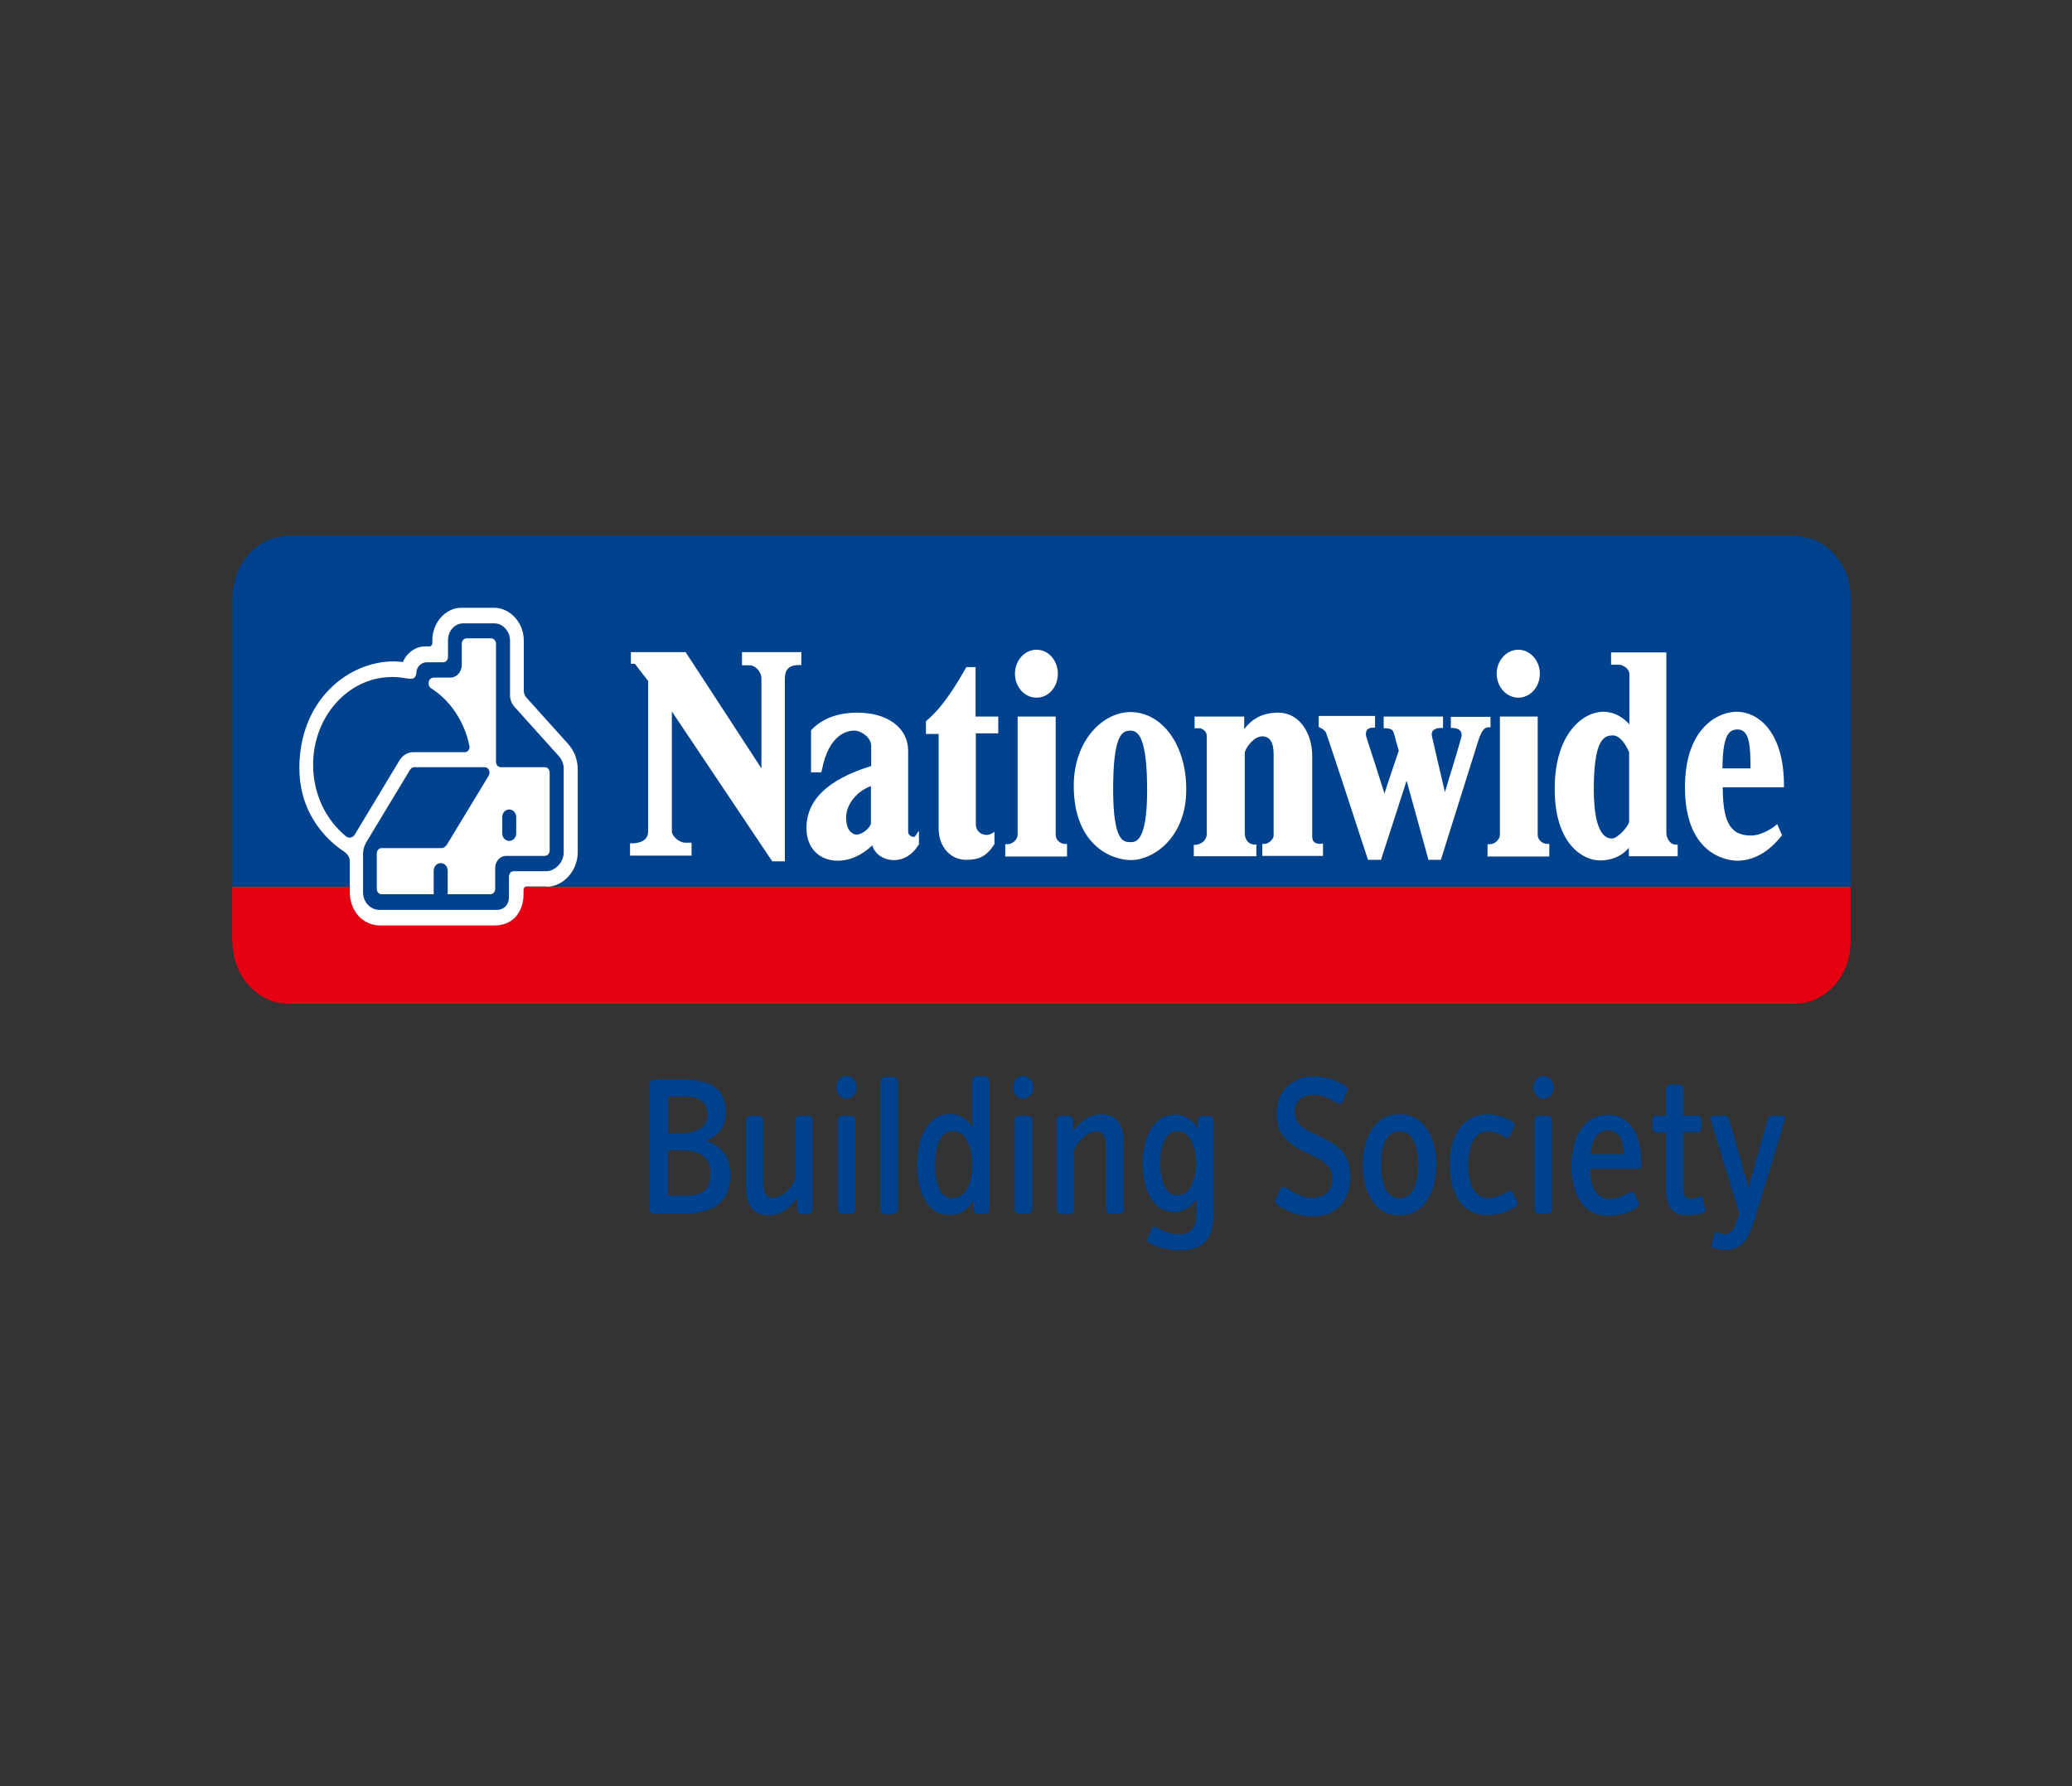
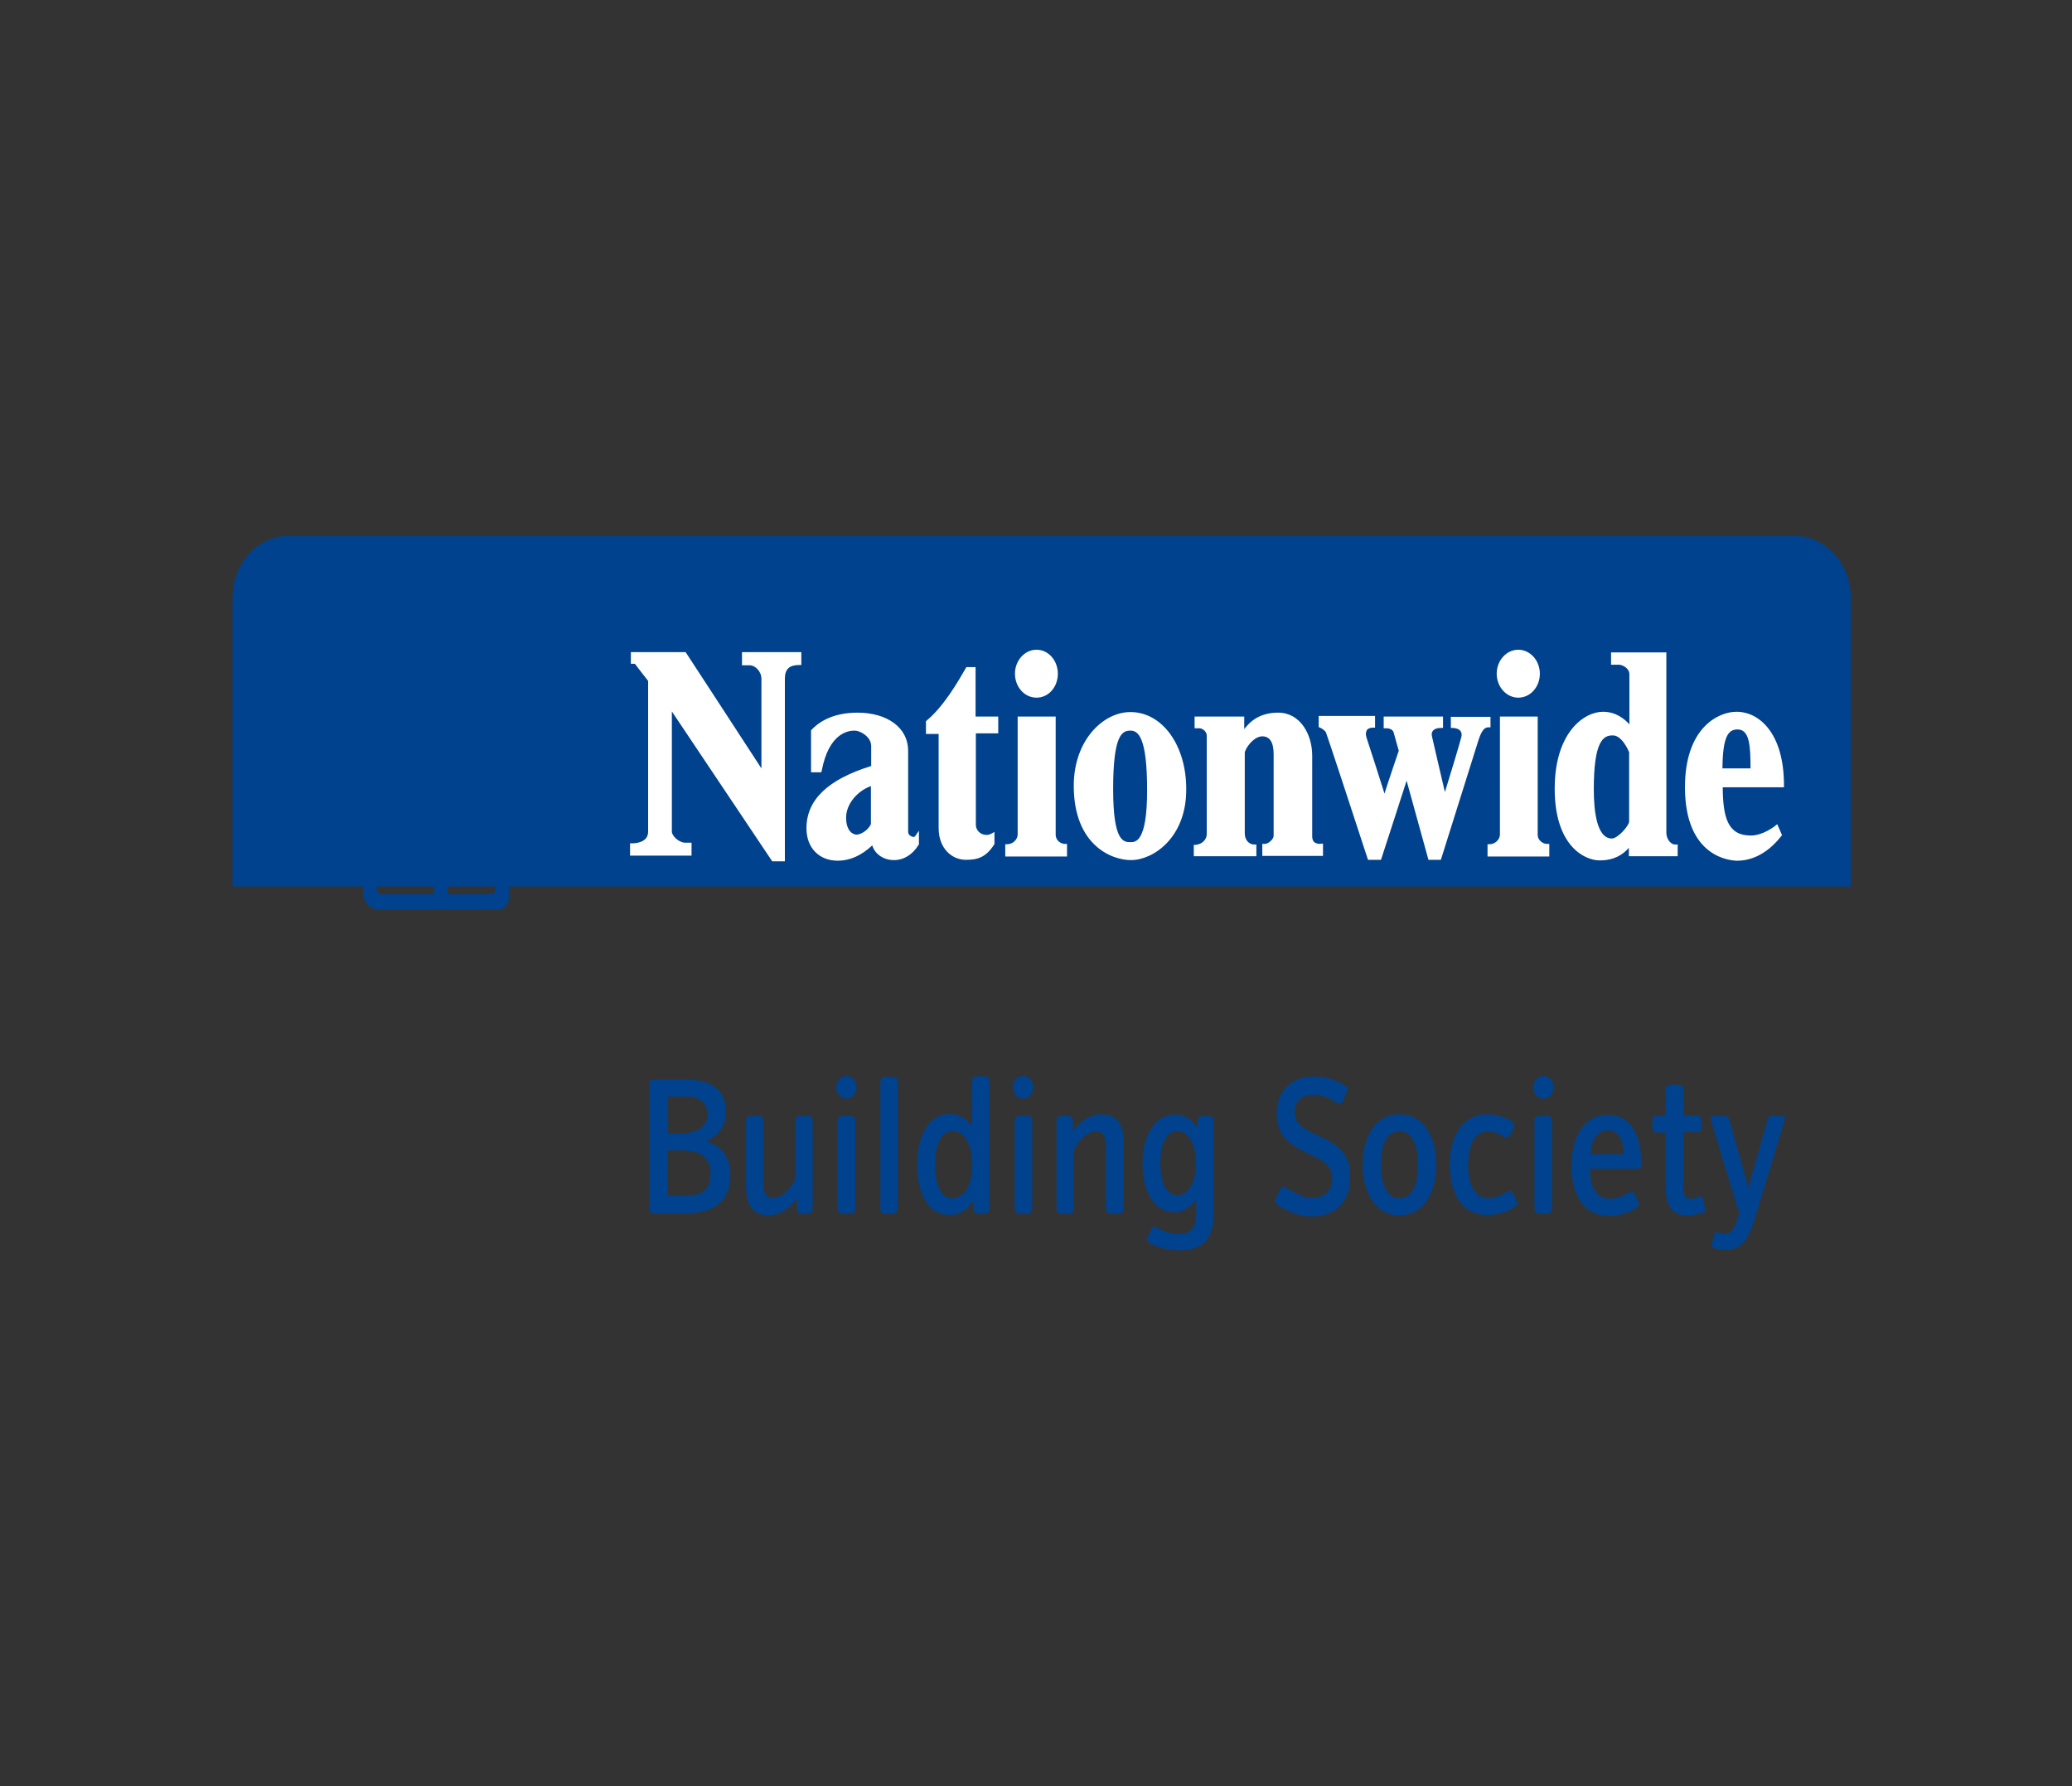
<svg xmlns="http://www.w3.org/2000/svg" width="116px" height="100px" viewBox="0 0 116 100" version="1.1">
  <rect x="0" y="0" width="116" height="100" fill="#333333" stroke="none" />
  <title>Artboard Copy 2</title>
  <g id="Artboard-Copy-2" stroke="none" stroke-width="1" fill="none" fill-rule="evenodd">
    <g id="nationwide-building-society-logo-vector" transform="translate(13, 30)" fill-rule="nonzero">
      <path d="M87.478,1.43062296e-14 L3.141,1.43062296e-14 C1.419,1.43062296e-14 0.015,1.56 0.015,3.473 L0.015,19.631 L90.619,19.631 L90.619,3.473 C90.619,1.577 89.2,1.43062296e-14 87.478,1.43062296e-14" id="Path" fill="#00428D" />
-       <path d="M0.015,22.718 C0.015,24.631 1.419,26.191 3.141,26.191 L87.478,26.191 C89.2,26.191 90.604,24.631 90.604,22.718 L90.604,19.648 L0,19.648 L0,22.718 L0.015,22.718 Z" id="Path" fill="#E50012" />
      <path d="M83.431,13.02 C83.446,11.208 83.763,10.839 84.277,10.839 C84.941,10.839 85.002,11.728 85.002,13.02 L83.431,13.02 Z M86.874,13.943 C86.874,11.107 85.53,9.849 84.216,9.849 C83.22,9.849 81.332,10.721 81.332,14.077 C81.332,18.07 83.96,18.188 84.262,18.188 C85.379,18.188 86.225,17.45 86.708,16.829 L86.768,16.762 L86.497,16.141 L86.376,16.242 C86.376,16.242 85.711,16.779 85.017,16.779 C83.733,16.779 83.461,15.789 83.446,14.077 L86.874,14.077 L86.874,13.943 L86.874,13.943 Z M78.206,12.114 L78.206,15.99 C78.206,16.225 77.572,16.946 77.24,16.946 C76.409,16.946 76.228,15.453 76.228,14.195 C76.228,11.527 76.742,11.174 77.27,11.174 C77.784,11.141 78.161,11.997 78.206,12.114 M80.789,17.282 C80.502,17.282 80.29,16.93 80.29,16.628 L80.29,6.527 L80.154,6.527 L77.195,6.527 L77.195,7.215 L77.633,7.215 C77.814,7.215 78.221,7.399 78.221,7.752 L78.221,10.554 C77.95,10.252 77.466,9.849 76.742,9.849 C75.685,9.849 74.039,11.007 74.039,14.161 C74.039,17.332 75.685,18.171 76.56,18.171 C77.376,18.171 77.874,17.836 78.191,17.466 L78.191,17.936 L80.924,17.936 L80.924,17.282 L80.789,17.282 Z M73.601,17.248 C73.419,17.248 73.087,17.081 73.087,16.728 L73.087,10.117 L72.951,10.117 L70.973,10.117 L70.973,16.711 C70.973,17.03 70.671,17.265 70.399,17.265 L70.279,17.265 L70.279,17.953 L73.737,17.953 L73.737,17.248 L73.601,17.248 Z M68.225,10.134 L68.225,10.755 L68.346,10.755 C68.497,10.755 68.708,10.822 68.784,10.956 C68.814,11.007 68.829,11.074 68.829,11.124 C68.829,11.174 68.829,11.208 68.814,11.258 C68.723,11.628 68.164,13.473 67.893,14.346 C67.681,13.456 67.228,11.493 67.168,11.225 C67.168,11.191 67.153,11.158 67.153,11.124 C67.153,11.057 67.168,10.99 67.213,10.923 C67.289,10.822 67.44,10.755 67.651,10.755 L67.787,10.755 L67.787,10.117 L64.465,10.117 L64.465,10.772 L64.586,10.772 C64.721,10.772 64.963,10.805 65.023,11.007 C65.023,11.007 65.28,11.946 65.31,12.03 C65.28,12.114 64.676,13.893 64.51,14.43 C64.268,13.658 63.695,11.862 63.529,11.376 C63.498,11.292 63.468,11.174 63.468,11.074 C63.468,11.007 63.498,10.956 63.513,10.889 C63.574,10.789 63.71,10.738 63.846,10.738 L63.982,10.738 L63.982,10.084 L63.846,10.084 L60.826,10.084 L60.826,10.705 L60.901,10.738 C60.977,10.772 61.158,10.872 61.233,11.007 C61.309,11.191 62.668,15.319 63.559,18.054 L63.589,18.138 L64.314,18.138 C64.314,18.138 65.537,14.379 65.748,13.708 C65.93,14.379 66.971,18.138 66.971,18.138 L67.666,18.138 L69.765,11.46 C69.931,10.94 70.097,10.721 70.309,10.721 L70.445,10.721 L70.445,10.134 L68.225,10.134 Z M60.946,17.248 C60.539,17.248 60.463,17.064 60.463,16.795 L60.463,12.299 C60.463,11.124 59.799,9.899 58.56,9.899 C57.715,9.899 57.111,10.218 56.658,10.822 L56.658,10.117 L53.879,10.117 L53.879,10.772 L54.181,10.772 C54.196,10.772 54.559,10.856 54.559,11.208 L54.559,16.678 C54.559,17.064 54.242,17.265 53.955,17.299 L53.834,17.299 L53.834,17.936 L57.337,17.936 L57.337,17.282 L57.216,17.282 C56.914,17.282 56.688,17.013 56.688,16.661 L56.688,12.164 C56.688,11.93 57.171,11.225 57.669,11.225 C58.092,11.225 58.304,11.56 58.304,12.232 L58.304,16.795 C58.304,16.98 58.017,17.248 57.805,17.248 L57.669,17.248 L57.669,17.919 L61.067,17.919 L61.067,17.232 L60.946,17.232 L60.946,17.248 Z M51.221,14.245 C51.221,17.148 50.572,17.148 50.3,17.148 C49.908,17.148 49.319,17.148 49.319,14.178 C49.319,11.158 49.817,10.906 50.27,10.906 C50.723,10.889 51.221,11.275 51.221,14.245 M50.285,9.866 C48.76,9.866 47.114,11.443 47.114,13.993 C47.114,17.299 49.213,18.154 50.315,18.154 C51.569,18.154 53.411,16.896 53.411,14.211 C53.426,11.745 52.082,9.866 50.285,9.866 M46.616,17.248 C46.419,17.248 46.102,17.081 46.102,16.728 L46.102,10.117 L45.966,10.117 L43.973,10.117 L43.973,16.711 C43.973,17.03 43.671,17.265 43.399,17.265 L43.279,17.265 L43.279,17.953 L46.737,17.953 L46.737,17.248 L46.616,17.248 Z M42.886,11.074 L42.886,10.117 L41.617,10.117 L41.617,7.349 L41.497,7.349 L41.104,7.349 L41.044,7.45 C40.621,8.188 39.82,9.564 38.884,10.336 L38.839,10.386 L38.839,11.091 L39.549,11.091 L39.549,16.359 C39.549,17.517 40.304,18.138 41.074,18.138 C41.738,18.138 42.191,18.003 42.659,17.282 L42.674,17.248 L42.674,16.577 L42.493,16.678 C42.312,16.779 42.07,16.762 41.889,16.644 C41.723,16.527 41.633,16.359 41.633,16.174 L41.633,11.057 L42.886,11.057 L42.886,11.074 Z M34.958,16.728 C34.747,16.728 34.369,16.527 34.369,15.772 C34.369,15.034 34.973,14.295 35.758,14.01 L35.758,16.141 C35.562,16.544 35.139,16.728 34.958,16.728 M38.235,16.812 C38.19,16.879 38.099,16.862 38.039,16.829 C37.933,16.795 37.842,16.695 37.842,16.577 L37.842,12.03 C37.842,10.755 36.695,9.899 35.003,9.899 C33.523,9.899 32.768,10.503 32.436,10.856 L32.406,10.889 L32.406,13.238 L32.98,13.238 L33.01,13.121 C33.403,11.091 34.445,10.889 34.867,10.906 C35.23,10.923 35.773,11.292 35.773,11.762 L35.773,12.886 C33.342,13.641 32.149,14.782 32.149,16.376 C32.149,17.466 32.859,18.188 33.901,18.188 C34.581,18.188 35.215,17.903 35.834,17.332 C35.97,17.802 36.453,18.154 37.042,18.154 C37.601,18.154 38.084,17.852 38.416,17.315 L38.446,17.282 L38.446,16.51 L38.235,16.812 Z M28.54,6.527 L28.54,7.248 L28.993,7.248 C29.25,7.248 29.628,7.567 29.628,8.003 L29.628,13.02 C29.22,12.383 25.384,6.51 25.384,6.51 L25.309,6.51 L22.319,6.51 L22.319,7.164 L22.545,7.164 C22.606,7.248 23.225,8.054 23.285,8.121 L23.285,16.56 C23.285,17.164 22.606,17.215 22.394,17.215 L22.273,17.215 L22.273,17.903 L25.716,17.903 L25.716,17.181 L25.369,17.181 C25.007,17.181 24.614,16.795 24.614,16.56 L24.614,9.832 C25.037,10.47 30.232,18.221 30.232,18.221 L30.941,18.221 L30.941,7.987 C30.941,7.466 31.198,7.232 31.727,7.232 L31.862,7.232 L31.862,6.51 L28.54,6.51 L28.54,6.527 Z M45.03,6.376 C44.366,6.376 43.822,6.98 43.822,7.718 C43.822,8.456 44.351,9.06 45.03,9.06 C45.695,9.06 46.223,8.473 46.223,7.718 C46.223,6.98 45.695,6.376 45.03,6.376 M72,6.376 C71.336,6.376 70.792,6.98 70.792,7.718 C70.792,8.456 71.336,9.06 72,9.06 C72.664,9.06 73.208,8.473 73.208,7.718 C73.208,6.98 72.664,6.376 72,6.376" id="Shape" fill="#FFFFFF" />
-       <path d="M17.592,19.648 C18.03,19.648 18.468,19.446 18.8,19.094 C19.148,18.725 19.344,18.221 19.344,17.718 L19.344,13.087 C19.344,12.534 19.163,12.064 18.815,11.661 L16.475,9.06 C16.384,8.96 16.324,8.826 16.324,8.674 L16.324,5.856 C16.324,5.369 16.143,4.916 15.826,4.564 C15.508,4.228 15.101,4.027 14.663,4.027 L12.836,4.027 C11.945,4.027 11.205,4.849 11.205,5.856 L11.205,6.007 C11.205,6.107 11.129,6.191 11.039,6.191 L11.039,6.191 L10.782,6.191 C10.465,6.191 10.148,6.326 9.891,6.577 C9.74,6.711 9.634,6.879 9.559,7.064 C9.393,7.047 9.196,7.03 9.045,7.03 C6.463,7.03 3.76,9.228 3.76,13.003 C3.76,16.191 6.161,17.601 6.297,17.701 C6.388,17.768 6.584,17.936 6.584,18.221 L6.584,19.966 C6.584,20.47 6.765,20.94 7.082,21.292 C7.399,21.628 7.822,21.812 8.26,21.812 L14.708,21.812 C15.146,21.812 15.539,21.661 15.826,21.376 C16.128,21.057 16.309,20.604 16.309,20.101 L16.309,19.815 C16.309,19.715 16.384,19.631 16.475,19.631 L17.592,19.631 L17.592,19.648 Z" id="Path" fill="#FFFFFF" />
      <path d="M18.257,12.299 L15.81,9.581 C15.659,9.413 15.554,9.178 15.554,8.943 L15.554,5.872 C15.554,5.336 15.146,4.899 14.678,4.899 L12.941,4.899 C12.458,4.899 12.081,5.319 12.081,5.856 L12.081,6.779 C12.081,6.896 12.005,7.081 11.794,7.081 L10.872,7.081 C10.616,7.081 10.344,7.299 10.314,7.617 C10.299,7.869 10.223,8.07 9.831,7.987 C9.831,7.987 9.815,7.987 9.815,7.987 C9.8,7.987 9.8,7.987 9.785,7.987 C9.513,7.936 9.242,7.903 8.955,7.903 C6.508,7.903 4.53,10.101 4.53,12.819 C4.53,14.463 5.255,15.906 6.357,16.812 L6.357,16.812 C6.418,16.862 6.493,16.896 6.569,16.896 C6.69,16.896 6.81,16.829 6.871,16.711 L6.871,16.711 L9.378,12.55 C9.378,12.55 9.634,12.114 10.117,12.114 L13.017,12.114 C13.168,12.114 13.289,11.98 13.289,11.812 C13.289,11.779 13.289,11.762 13.273,11.728 C12.987,10.369 12.201,9.211 11.144,8.54 C11.054,8.49 10.993,8.389 10.993,8.255 C10.993,8.087 11.114,7.936 11.28,7.936 L11.28,7.936 L12.216,7.936 C12.564,7.936 12.851,7.617 12.851,7.232 L12.851,6.04 C12.851,5.856 12.987,5.738 13.122,5.738 L14.497,5.738 C14.633,5.738 14.768,5.872 14.768,6.04 L14.768,12.651 C14.768,12.802 14.874,12.953 15.04,12.953 L17.502,12.953 C17.683,12.953 17.773,13.121 17.773,13.255 L17.773,17.617 C17.773,17.768 17.668,17.919 17.487,17.919 L15.327,17.919 C14.965,17.919 14.723,18.255 14.723,18.591 L14.723,19.765 C14.723,19.95 14.587,20.067 14.451,20.067 L12.065,20.067 L12.065,18.758 C12.065,18.523 11.899,18.322 11.673,18.322 C11.461,18.322 11.28,18.507 11.28,18.758 L11.28,20.067 L8.366,20.067 C8.23,20.067 8.094,19.95 8.094,19.765 L8.094,17.785 C8.094,17.601 8.23,17.483 8.366,17.483 L11.733,17.483 C11.899,17.483 12.035,17.265 12.035,17.265 L14.361,13.423 C14.497,13.188 14.315,12.953 14.149,12.953 L10.193,12.953 C10.042,12.953 9.966,13.07 9.891,13.205 L7.52,17.131 C7.52,17.131 7.324,17.433 7.324,17.802 L7.324,19.95 C7.324,20.503 7.732,20.94 8.245,20.94 L14.859,20.94 C15.161,20.94 15.493,20.688 15.493,20.235 L15.493,19.077 C15.493,18.943 15.584,18.775 15.765,18.775 L17.577,18.775 C18.076,18.775 18.559,18.289 18.559,17.718 L18.559,13.087 C18.574,12.752 18.438,12.5 18.257,12.299 M15.901,16.644 L15.901,15.755 C15.901,15.52 15.735,15.319 15.508,15.319 C15.297,15.319 15.116,15.503 15.116,15.755 L15.116,16.644 C15.116,16.879 15.282,17.081 15.508,17.081 C15.735,17.081 15.901,16.879 15.901,16.644" id="Shape" fill="#00428D" />
      <path d="M25.294,37.936 L23.633,37.936 C23.436,37.936 23.361,37.819 23.361,37.634 L23.361,30.738 C23.361,30.537 23.436,30.436 23.633,30.436 L25.414,30.436 C26.607,30.436 27.634,30.872 27.634,32.232 C27.634,33.104 27.211,33.607 26.517,33.876 C27.332,34.128 27.891,34.715 27.891,35.772 C27.876,37.416 26.789,37.936 25.294,37.936 M25.43,31.393 L24.403,31.393 L24.403,33.456 L25.022,33.456 C25.414,33.456 25.716,33.406 25.958,33.305 C26.275,33.188 26.607,32.903 26.607,32.383 C26.592,31.711 26.139,31.393 25.43,31.393 M26.29,34.664 C26.003,34.48 25.626,34.413 25.203,34.413 L24.388,34.413 L24.388,36.946 L25.279,36.946 C26.079,36.946 26.773,36.779 26.773,35.738 C26.789,35.403 26.728,34.966 26.29,34.664 M32.24,37.936 C32.421,37.936 32.497,37.836 32.497,37.617 L32.497,32.785 C32.497,32.584 32.421,32.466 32.21,32.466 L31.817,32.466 C31.591,32.466 31.53,32.584 31.53,32.785 L31.53,35.604 C31.53,36.007 31.485,36.158 31.304,36.393 C31.017,36.762 30.669,37.064 30.262,37.064 C29.869,37.064 29.733,36.745 29.733,36.225 L29.733,32.785 C29.733,32.584 29.658,32.466 29.477,32.466 L29.039,32.466 C28.857,32.466 28.767,32.567 28.767,32.768 L28.767,36.493 C28.767,37.45 29.159,38.037 30.035,38.037 C30.715,38.037 31.243,37.601 31.621,37.097 L31.621,37.651 C31.621,37.836 31.681,37.953 31.908,37.953 L32.24,37.953 M34.384,31.51 C34.067,31.51 33.81,31.225 33.81,30.872 C33.81,30.52 34.067,30.235 34.384,30.235 C34.701,30.235 34.958,30.52 34.958,30.872 C34.958,31.225 34.701,31.51 34.384,31.51 M34.581,37.936 L34.188,37.936 C33.961,37.936 33.901,37.819 33.901,37.617 L33.901,32.785 C33.901,32.567 33.992,32.466 34.173,32.466 L34.596,32.466 C34.822,32.466 34.883,32.584 34.883,32.768 L34.883,37.617 C34.883,37.836 34.822,37.936 34.581,37.936 M36.966,37.936 C37.208,37.936 37.268,37.819 37.268,37.617 L37.268,30.587 C37.268,30.403 37.193,30.285 36.982,30.285 L36.559,30.285 C36.378,30.285 36.287,30.386 36.287,30.604 L36.287,37.651 C36.287,37.852 36.362,37.97 36.574,37.97 L36.966,37.97 M42.131,37.936 L41.784,37.936 C41.557,37.936 41.482,37.819 41.482,37.617 L41.482,37.232 C41.21,37.668 40.787,38.02 40.168,38.02 C38.794,38.02 38.341,36.544 38.341,35.218 C38.341,33.674 38.945,32.366 40.168,32.366 C40.802,32.366 41.195,32.735 41.421,33.07 L41.421,30.57 C41.421,30.352 41.497,30.252 41.723,30.252 L42.101,30.252 C42.312,30.252 42.388,30.369 42.388,30.57 L42.388,37.601 C42.403,37.836 42.312,37.936 42.131,37.936 M40.349,33.322 C39.473,33.322 39.352,34.513 39.352,35.235 C39.352,36.124 39.579,37.081 40.304,37.081 C41.059,37.081 41.421,36.242 41.421,35.268 C41.421,34.044 40.998,33.322 40.349,33.322 M44.275,31.51 C43.958,31.51 43.701,31.225 43.701,30.872 C43.701,30.52 43.958,30.235 44.275,30.235 C44.592,30.235 44.849,30.52 44.849,30.872 C44.849,31.225 44.592,31.51 44.275,31.51 M44.471,37.936 L44.094,37.936 C43.867,37.936 43.807,37.819 43.807,37.617 L43.807,32.785 C43.807,32.567 43.898,32.466 44.079,32.466 L44.502,32.466 C44.728,32.466 44.789,32.584 44.789,32.768 L44.789,37.617 C44.773,37.836 44.713,37.936 44.471,37.936 M49.651,37.936 C49.817,37.936 49.908,37.836 49.908,37.634 L49.908,33.926 C49.908,32.97 49.53,32.383 48.654,32.383 C47.975,32.383 47.446,32.819 47.069,33.322 L47.069,32.768 C47.069,32.584 46.993,32.466 46.782,32.466 L46.419,32.466 C46.238,32.466 46.148,32.567 46.148,32.785 L46.148,37.634 C46.148,37.836 46.223,37.953 46.435,37.953 L46.812,37.953 C47.054,37.953 47.114,37.836 47.114,37.634 L47.114,34.799 C47.114,34.396 47.159,34.245 47.341,34.01 C47.628,33.641 47.975,33.339 48.383,33.339 C48.76,33.339 48.911,33.658 48.911,34.178 L48.911,37.617 C48.911,37.819 48.987,37.936 49.168,37.936 L49.651,37.936 M53.034,40 C52.294,40 51.69,39.782 51.357,39.597 C51.282,39.564 51.221,39.513 51.221,39.413 C51.221,39.379 51.237,39.329 51.252,39.295 L51.448,38.809 C51.508,38.674 51.614,38.641 51.765,38.725 C52.067,38.909 52.49,39.094 53.003,39.094 C53.743,39.094 53.97,38.624 53.97,37.953 L53.97,37.148 C53.758,37.466 53.305,37.869 52.792,37.869 C51.523,37.869 50.965,36.611 50.965,35.101 C50.965,33.842 51.478,32.399 52.822,32.399 C53.411,32.399 53.864,32.819 54.045,33.188 L54.045,32.836 C54.045,32.601 54.106,32.483 54.332,32.483 L54.695,32.483 C54.876,32.483 54.951,32.601 54.951,32.819 L54.951,37.903 C54.936,39.178 54.529,40 53.034,40 M52.928,33.322 C52.263,33.322 51.961,34.094 51.961,35.084 C51.961,36.309 52.324,36.913 52.928,36.913 C53.577,36.913 53.955,36.074 53.955,35.151 C53.955,34.044 53.532,33.322 52.928,33.322 M60.463,38.104 C61.701,38.104 62.592,37.332 62.592,35.872 C62.592,34.53 61.867,34.077 60.856,33.607 C59.829,33.138 59.482,32.869 59.482,32.215 C59.482,31.628 59.904,31.292 60.523,31.292 C61.037,31.292 61.445,31.493 61.883,31.762 C62.003,31.829 62.109,31.795 62.169,31.661 L62.411,31.107 C62.426,31.057 62.456,31.007 62.456,30.956 C62.456,30.906 62.426,30.839 62.336,30.805 C61.883,30.52 61.369,30.268 60.523,30.268 C59.406,30.268 58.47,30.99 58.47,32.332 C58.47,33.574 59.134,34.077 60.433,34.681 C61.203,35.034 61.581,35.336 61.581,36.007 C61.581,36.628 61.173,37.064 60.433,37.064 C59.889,37.064 59.3,36.678 58.998,36.493 C58.862,36.409 58.757,36.409 58.681,36.544 L58.424,37.114 C58.394,37.164 58.379,37.232 58.379,37.282 C58.379,37.349 58.44,37.399 58.515,37.45 C58.983,37.768 59.648,38.104 60.463,38.104 M65.341,38.037 C63.876,38.037 63.287,36.611 63.287,35.201 C63.287,33.809 63.891,32.383 65.341,32.383 C66.836,32.383 67.409,33.842 67.409,35.201 C67.409,36.577 66.836,38.037 65.341,38.037 M65.341,33.339 C64.51,33.339 64.314,34.346 64.314,35.218 C64.314,36.074 64.525,37.081 65.341,37.081 C66.186,37.081 66.383,36.074 66.383,35.218 C66.383,34.346 66.186,33.339 65.341,33.339 M71.804,37.567 C71.909,37.5 71.94,37.433 71.94,37.383 C71.94,37.299 71.924,37.265 71.894,37.198 L71.683,36.762 C71.622,36.644 71.517,36.644 71.366,36.728 C71.109,36.879 70.732,37.081 70.309,37.081 C69.463,37.081 69.191,36.107 69.191,35.218 C69.191,34.346 69.433,33.339 70.324,33.339 C70.656,33.339 70.973,33.507 71.245,33.658 C71.351,33.708 71.471,33.708 71.532,33.574 L71.728,33.171 C71.758,33.104 71.773,33.02 71.773,32.97 C71.773,32.886 71.728,32.836 71.653,32.785 C71.29,32.55 70.777,32.383 70.248,32.383 C68.889,32.383 68.164,33.607 68.164,35.134 C68.164,37.232 69.146,38.02 70.218,38.02 C70.898,38.037 71.441,37.819 71.804,37.567 M73.404,31.51 C73.087,31.51 72.831,31.225 72.831,30.872 C72.831,30.52 73.087,30.235 73.404,30.235 C73.721,30.235 73.978,30.52 73.978,30.872 C73.978,31.225 73.721,31.51 73.404,31.51 M73.586,37.936 L73.193,37.936 C72.966,37.936 72.906,37.819 72.906,37.617 L72.906,32.785 C72.906,32.567 72.997,32.466 73.178,32.466 L73.601,32.466 C73.827,32.466 73.888,32.584 73.888,32.768 L73.888,37.617 C73.903,37.836 73.827,37.936 73.586,37.936 M78.674,35.436 L76.017,35.436 L76.017,35.52 C76.032,36.208 76.243,37.114 77.104,37.114 C77.557,37.114 77.95,36.913 78.131,36.795 C78.297,36.711 78.418,36.678 78.493,36.812 L78.705,37.248 C78.735,37.315 78.75,37.383 78.75,37.433 C78.75,37.5 78.705,37.55 78.614,37.617 C78.252,37.869 77.663,38.07 77.074,38.07 C75.518,38.07 74.975,36.678 74.975,35.285 C74.975,33.876 75.534,32.416 77.029,32.416 C78.312,32.416 78.886,33.574 78.886,35.185 C78.916,35.319 78.856,35.436 78.674,35.436 M77.029,33.289 C76.394,33.289 76.092,33.859 76.047,34.614 L77.904,34.614 C77.889,33.926 77.678,33.289 77.029,33.289 M82.359,37.886 C82.435,37.852 82.48,37.819 82.48,37.768 C82.48,37.735 82.465,37.685 82.45,37.617 L82.344,37.131 C82.299,36.98 82.238,36.946 82.117,36.997 C82.012,37.047 81.831,37.114 81.664,37.114 C81.317,37.114 81.242,36.879 81.242,36.409 L81.242,33.389 L82.027,33.389 C82.178,33.389 82.253,33.289 82.253,33.138 L82.253,32.701 C82.253,32.55 82.163,32.45 82.027,32.45 L81.242,32.45 L81.242,31.023 C81.242,30.839 81.181,30.721 80.955,30.721 L80.532,30.721 C80.351,30.721 80.26,30.822 80.26,31.04 L80.26,32.466 L79.732,32.466 C79.596,32.466 79.505,32.55 79.505,32.718 L79.505,33.154 C79.505,33.305 79.581,33.406 79.732,33.406 L80.26,33.406 L80.26,36.544 C80.26,37.651 80.713,38.037 81.438,38.037 C81.755,38.037 82.148,37.97 82.359,37.886 M86.889,32.802 C86.904,32.735 86.935,32.634 86.935,32.584 C86.935,32.517 86.874,32.466 86.768,32.466 L86.195,32.466 C86.059,32.466 85.998,32.534 85.953,32.685 L84.881,36.477 L83.809,32.685 C83.763,32.534 83.703,32.466 83.567,32.466 L82.933,32.466 C82.842,32.466 82.767,32.517 82.767,32.584 C82.767,32.634 82.782,32.718 82.797,32.768 L84.367,37.936 L84.352,37.987 C84.156,38.607 84.005,39.077 83.597,39.077 C83.446,39.077 83.265,39.027 83.144,38.993 C83.069,38.977 83.008,39.01 82.978,39.094 L82.842,39.597 C82.827,39.631 82.812,39.698 82.827,39.748 C82.827,39.815 82.857,39.849 82.933,39.866 C83.054,39.916 83.295,39.983 83.552,39.983 C84.579,39.983 84.926,39.295 85.273,38.121 L86.889,32.802" id="Shape" fill="#00428D" />
    </g>
  </g>
</svg>